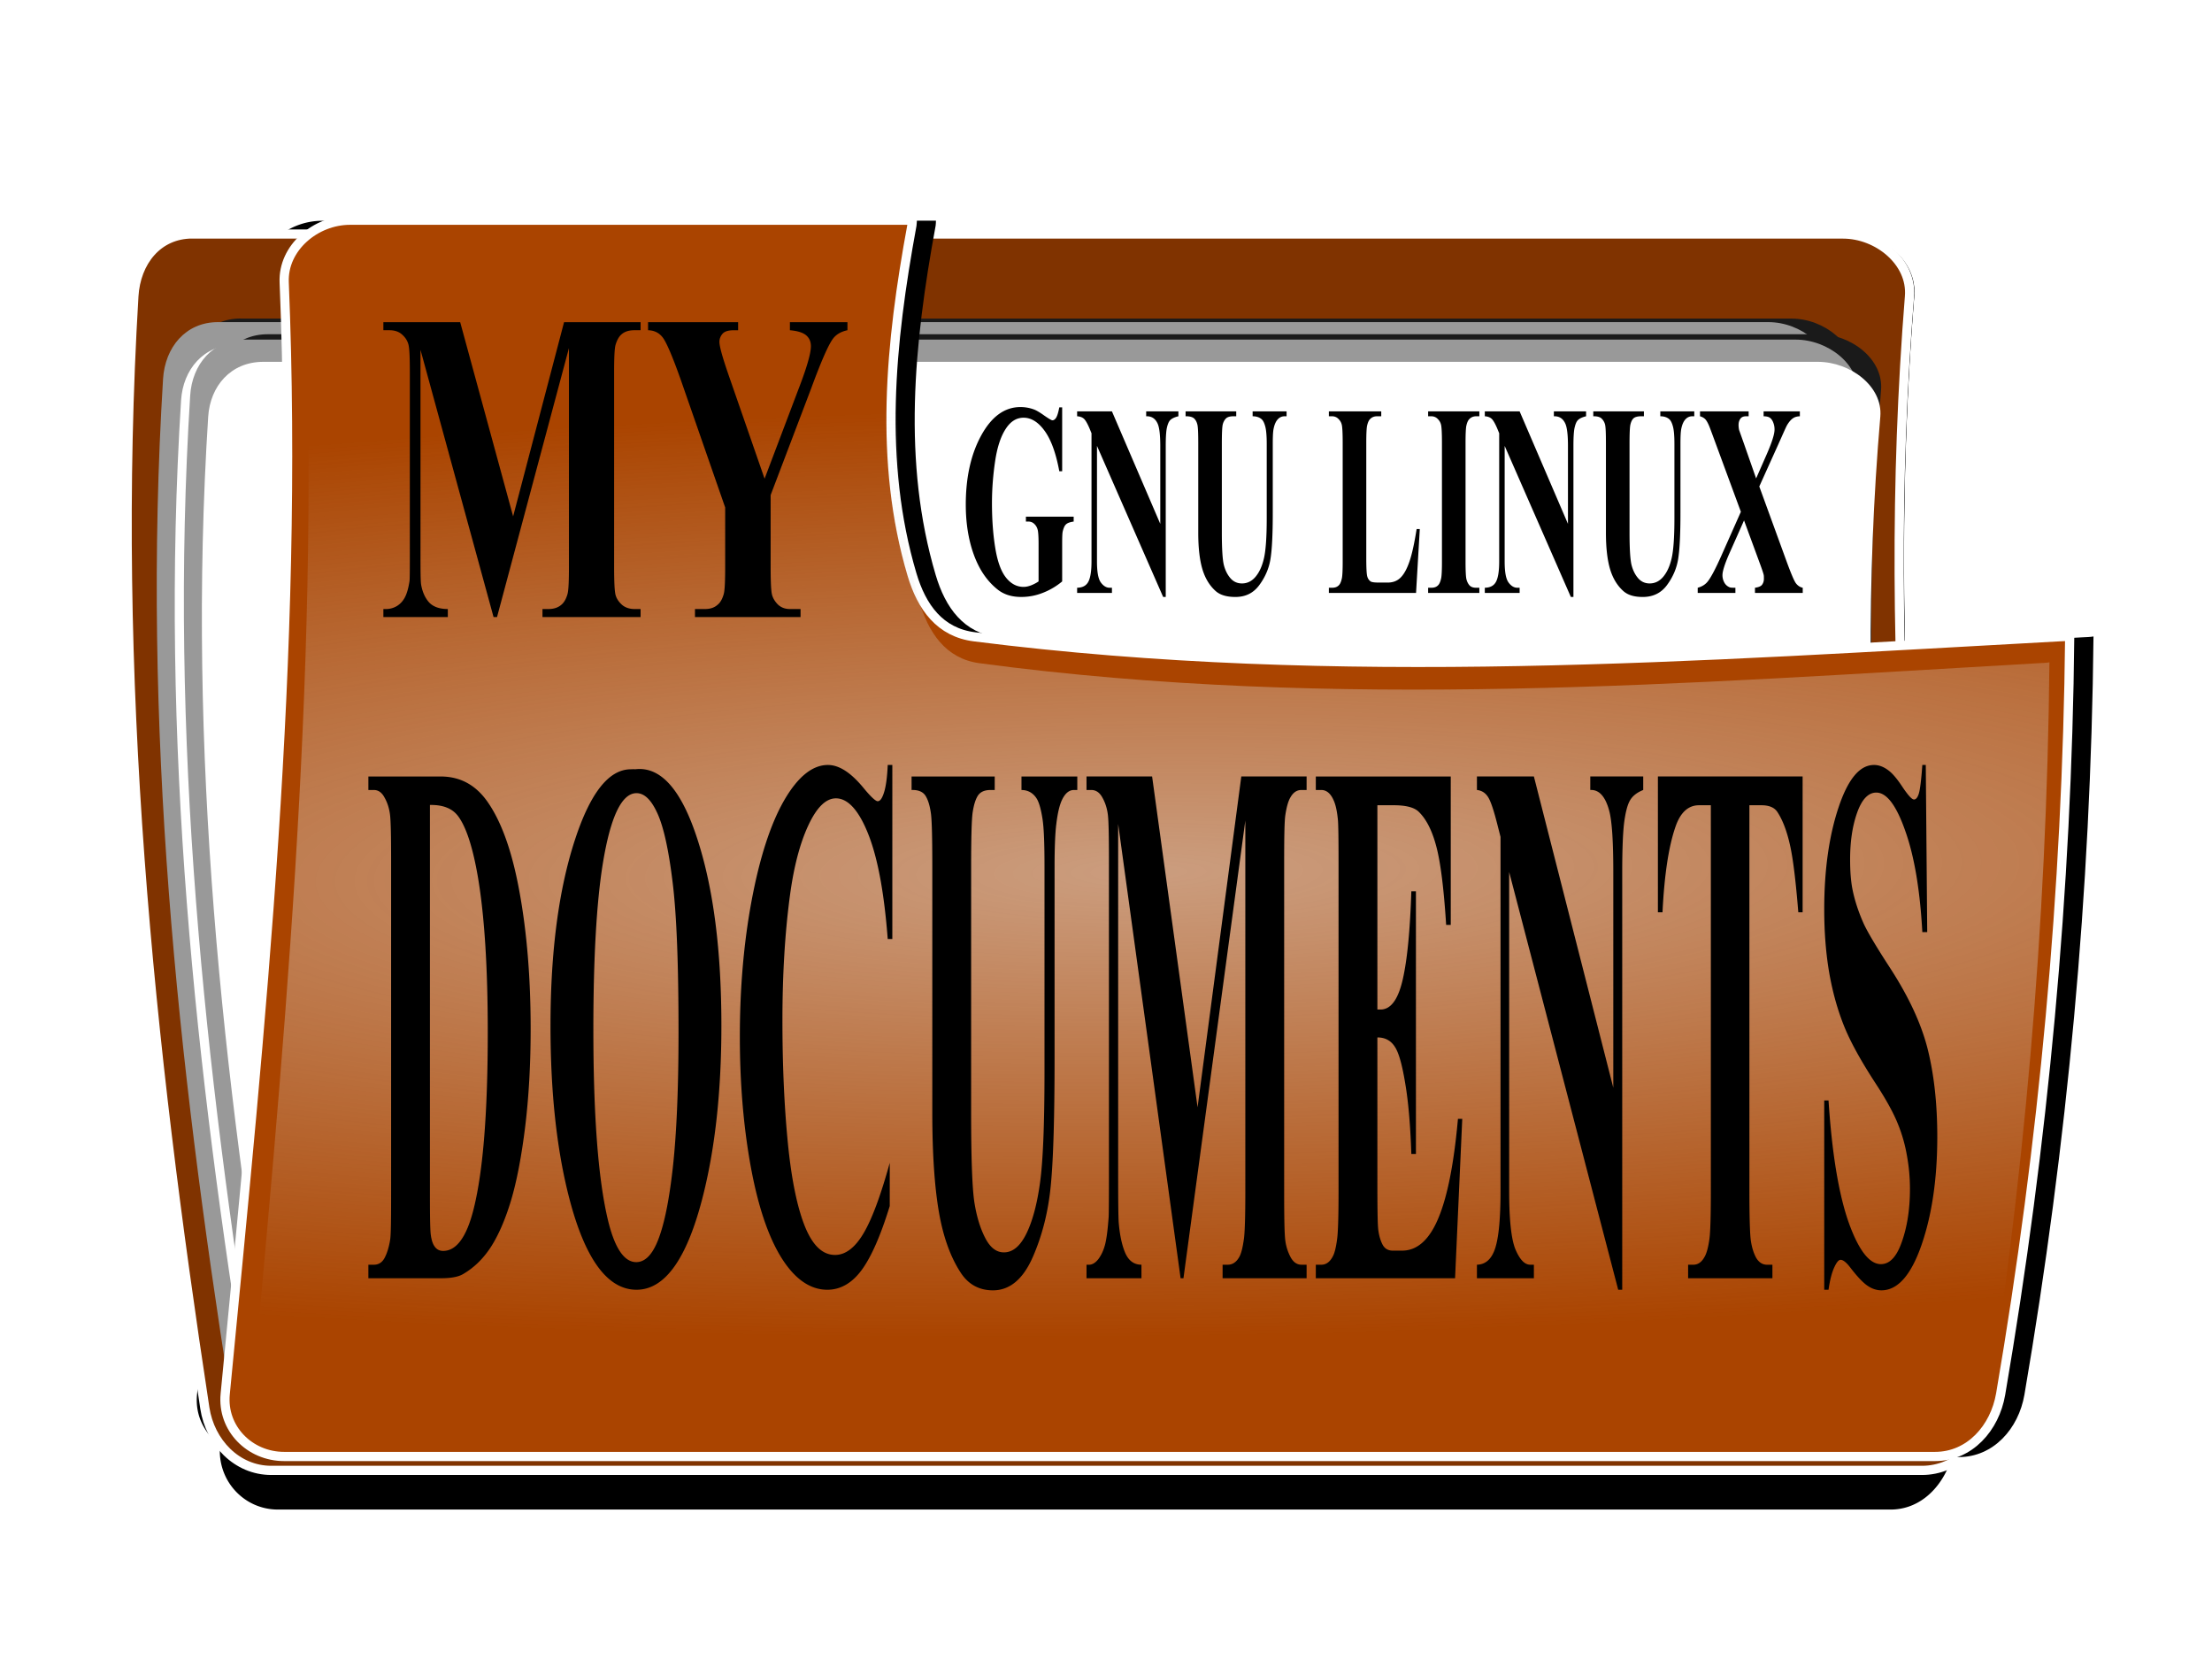
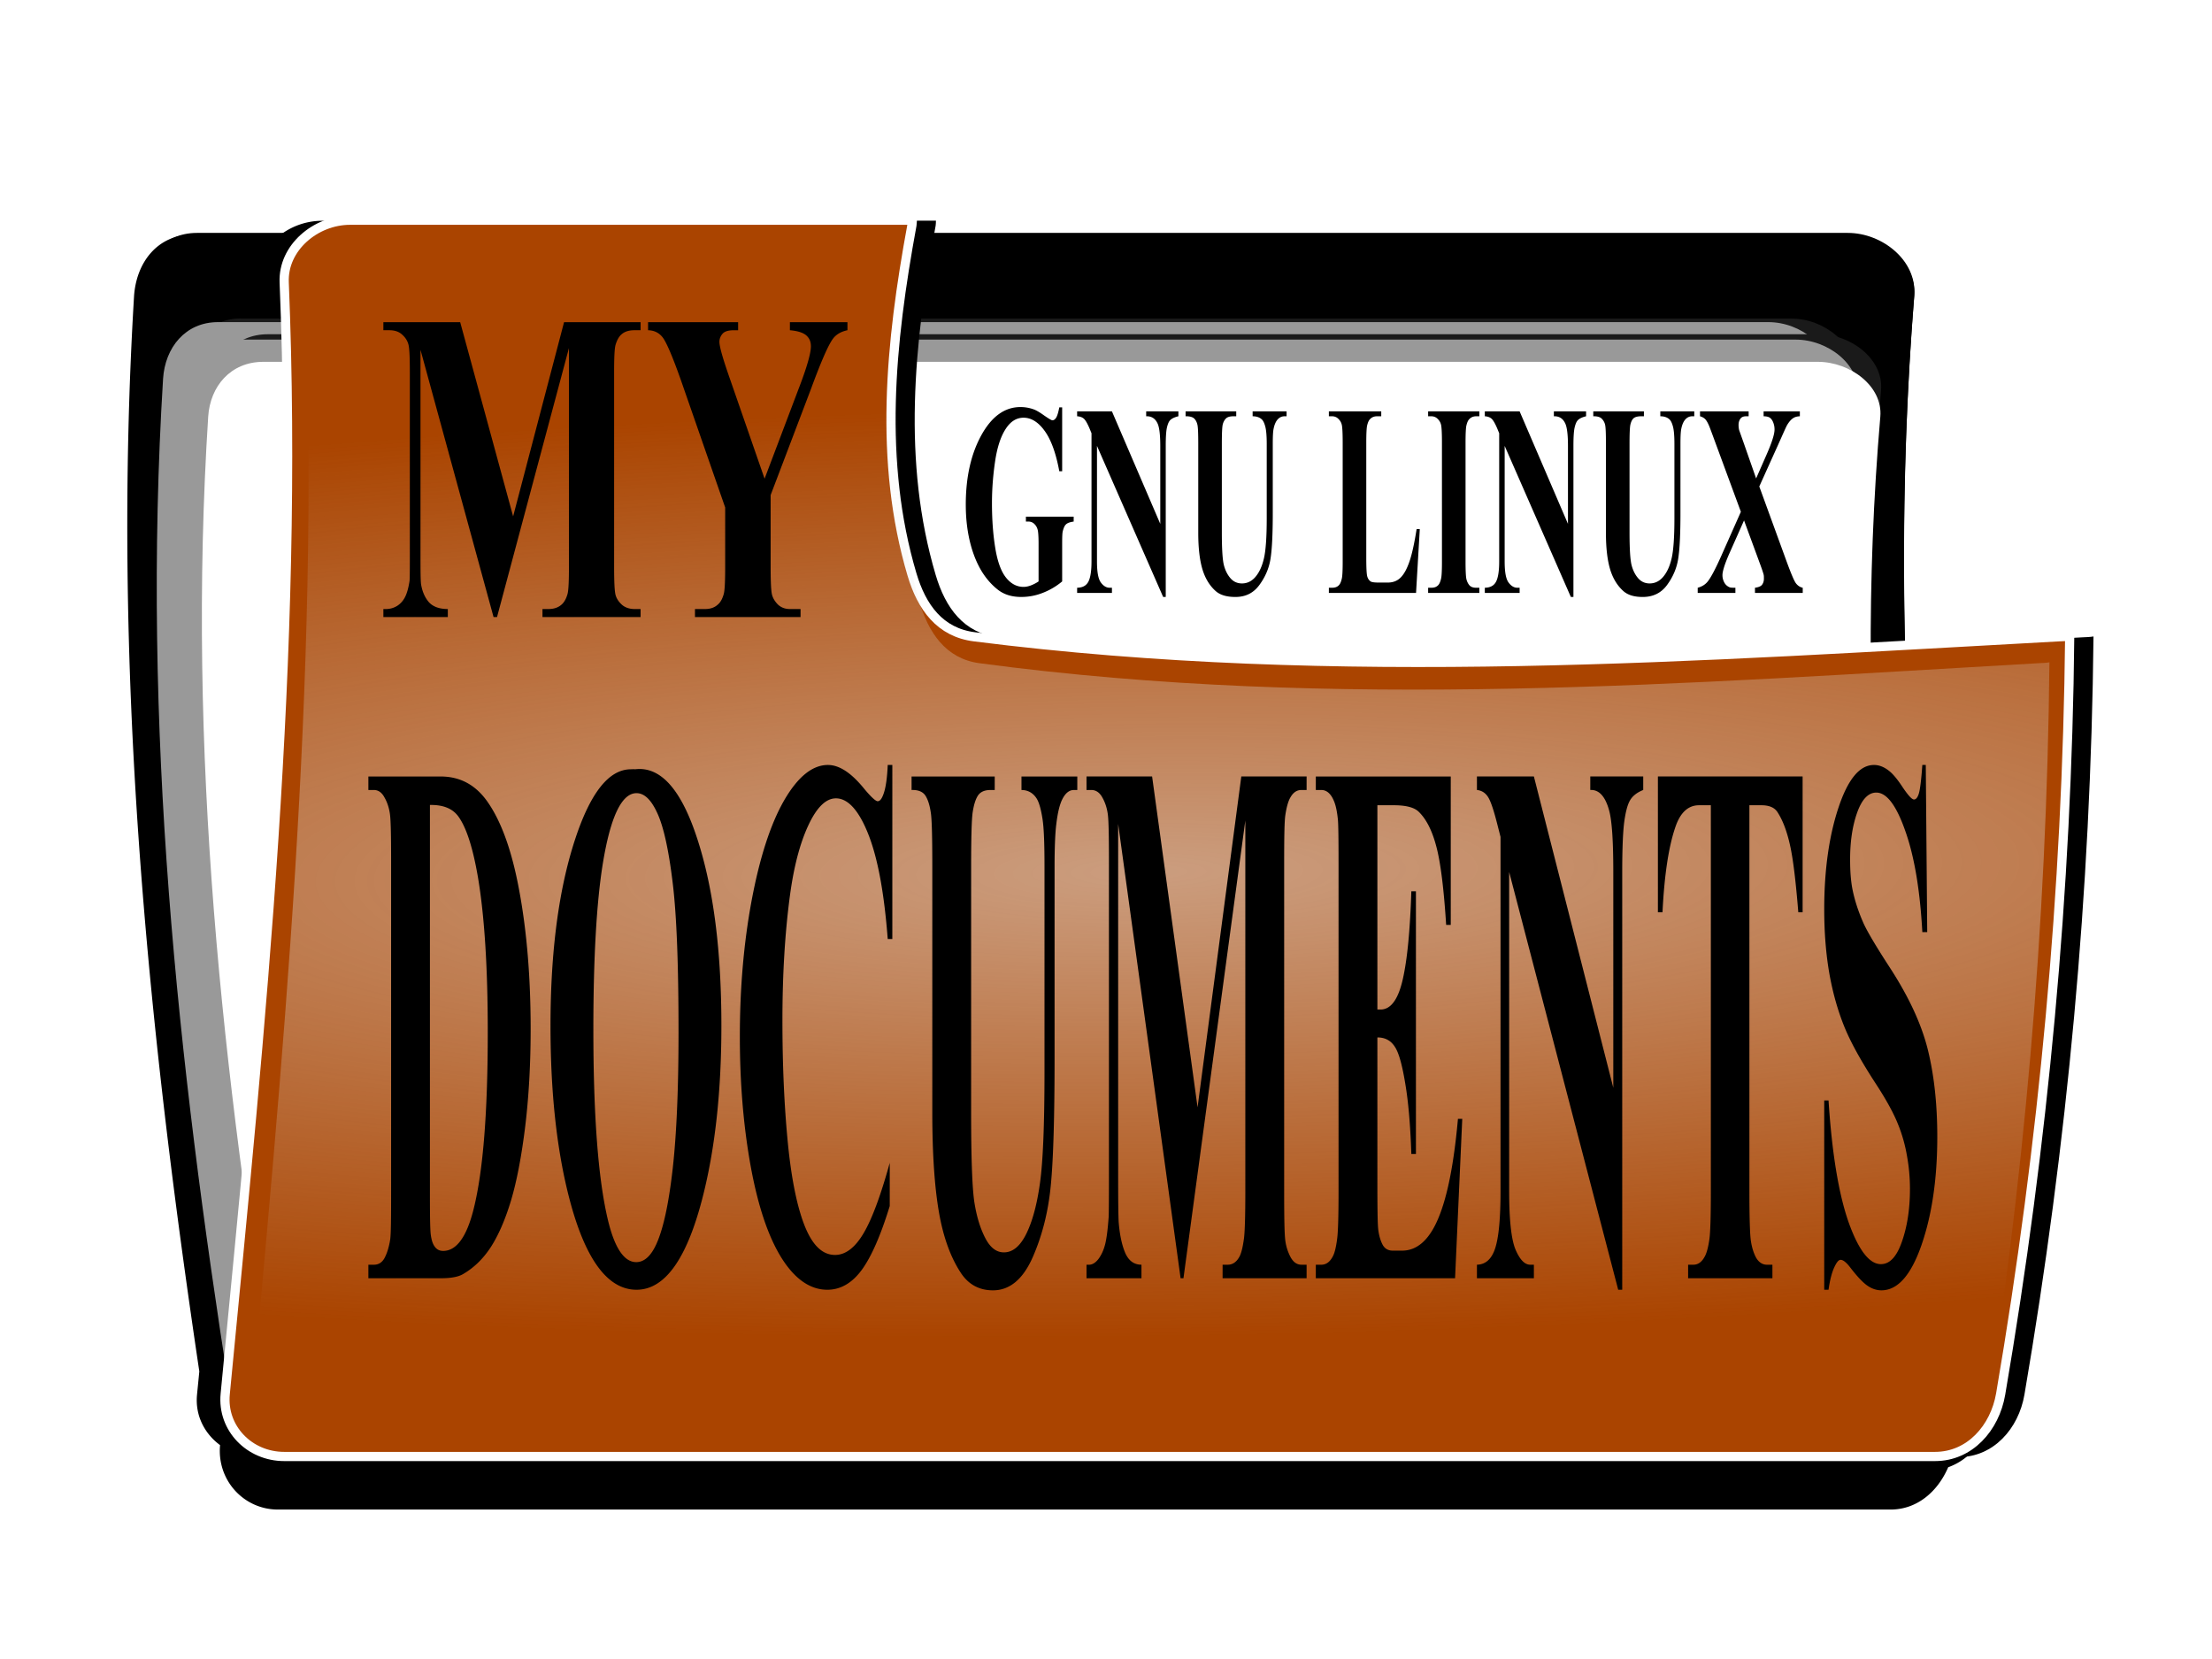
<svg xmlns="http://www.w3.org/2000/svg" viewBox="0 0 400 300">
  <defs>
    <filter id="d" color-interpolation-filters="sRGB">
      <feGaussianBlur stdDeviation="2.51" />
    </filter>
    <filter id="b" color-interpolation-filters="sRGB">
      <feGaussianBlur stdDeviation="1.68" />
    </filter>
    <filter id="c" color-interpolation-filters="sRGB">
      <feGaussianBlur stdDeviation="1.603" />
    </filter>
    <filter id="a" color-interpolation-filters="sRGB">
      <feGaussianBlur stdDeviation="3.412" />
    </filter>
    <radialGradient id="e" gradientUnits="userSpaceOnUse" cy="454.52" cx="324.81" gradientTransform="matrix(4.421 -.053 .009 .84 -1232.4 545.45)" r="100.19">
      <stop offset="0" stop-color="#e6e6e6" />
      <stop offset="1" stop-color="#e6e6e6" stop-opacity="0" />
    </radialGradient>
  </defs>
  <path d="M114.42 787.3a7.522 7.522 0 00-4.469 1.5h-9.594c-3.756 0-6.119 3-6.343 6.75-2.395 39.965 1.398 78.551 7.093 116.72-.081.844-.168 1.687-.25 2.531-.218 2.264.828 4.236 2.5 5.469.005.004-.005.028 0 .031-.333 3.842 2.624 6.969 6.282 6.969h175.16c2.86 0 5.102-1.93 6.25-4.594 2.462-.882 4.254-3.131 4.093-5.781.28-.662.47-1.365.594-2.094 4.659-27.236 7.218-54.67 7.5-82.344-.392.07-.806.072-1.219.094-.27.015-.542.016-.812.031v-.125c-.393.07-.806.072-1.219.094-4.548.246-9.077.496-13.625.75-.285-12.578-.012-25.172 1-37.75.301-3.745-3.462-6.75-7.219-6.75h-102.81c.058-.324.097-.645.156-.969.032-.17.02-.36.032-.531H114.426z" transform="translate(-132.3 -1270.93) scale(1.665)" filter="url(#a)" />
  <path d="M198.48 388.15h179.3c3.756 0 7.321 3.029 6.78 6.78-5.808 40.334-4.24 80.666 0 121 .391 3.712-3.024 6.781-6.78 6.781h-179.3c-3.757 0-6.45-3.06-6.78-6.78-3.509-39.562-5.12-79.541 0-121 .463-3.758 3.023-6.781 6.78-6.781z" transform="matrix(1.665 0 .106 1.661 -336 -602.6)" filter="url(#b)" />
-   <path d="M34.779 42.32h298.51c6.254 0 12.51 5.032 12.008 11.266-5.393 67.013 1.494 134.03 12.832 201.04 1.043 6.166-4.316 11.266-10.57 11.266H49.049c-6.254 0-11.064-5.084-12.008-11.266-10.037-65.75-16.961-132.18-12.833-201.06.374-6.24 4.316-11.26 10.57-11.26z" stroke="#fff" stroke-width="1.663" fill="#803300" />
  <path d="M13.746 394.69h173.23c3.63 0 7.26 2.835 6.968 6.347-3.129 37.753.867 75.505 7.447 113.26.606 3.474-2.504 6.347-6.134 6.347H22.027c-3.63 0-6.42-2.864-6.968-6.347-5.828-37.04-9.845-74.46-7.45-113.27.217-3.517 2.504-6.347 6.134-6.347z" transform="translate(21.253 -581.39) scale(1.619)" filter="url(#c)" fill="#1a1a1a" />
  <path d="M39.414 58.25h280.37c5.874 0 11.75 4.588 11.279 10.273-5.065 61.104 1.403 122.21 12.053 183.31.98 5.623-4.054 10.273-9.928 10.273H52.818c-5.874 0-10.392-4.636-11.279-10.273-9.427-59.937-15.93-120.51-12.053-183.31.351-5.692 4.054-10.273 9.928-10.273z" fill="#999" />
-   <path d="M42.698 62.33h281.11c5.89 0 11.781 4.497 11.309 10.067-5.078 59.879 1.407 119.76 12.084 179.64.983 5.51-4.064 10.067-9.954 10.067H56.137c-5.89 0-10.42-4.542-11.31-10.067-9.45-58.735-15.971-118.09-12.083-179.64.352-5.578 4.064-10.067 9.954-10.067z" fill="#fff" />
  <path d="M16.776 394.69h173.23c3.63 0 7.26 2.835 6.968 6.347-3.129 37.753.867 75.505 7.447 113.26.606 3.474-2.504 6.347-6.134 6.347H25.057c-3.63 0-6.42-2.864-6.968-6.347-5.825-37.032-9.842-74.453-7.447-113.26.217-3.517 2.505-6.347 6.134-6.347z" transform="matrix(1.619 0 0 1.593 21.253 -568.3)" filter="url(#c)" fill="#1a1a1a" />
  <path d="M44.319 61.41h280.37c5.874 0 11.75 4.517 11.279 10.113-5.065 60.156 1.403 120.31 12.053 180.47.98 5.536-4.054 10.114-9.928 10.114H57.723c-5.874 0-10.392-4.564-11.279-10.114-9.427-59.007-15.93-118.64-12.053-180.47.351-5.604 4.054-10.113 9.928-10.113z" fill="#999" />
  <path d="M47.603 65.43h281.11c5.89 0 11.781 4.427 11.309 9.91-5.078 58.95 1.407 117.9 12.084 176.85.983 5.425-4.064 9.911-9.954 9.911H61.042c-5.89 0-10.42-4.472-11.31-9.91-9.45-57.824-15.971-116.26-12.083-176.85.352-5.492 4.064-9.911 9.954-9.911z" fill="#fff" />
  <path d="M120.05 787.29c-3.754 0-7.311 2.999-7.156 6.75 1.662 40.251-2.524 80.499-6.406 120.75-.36 3.737 2.652 6.781 6.406 6.781h179.31c3.754 0 6.492-3.08 7.125-6.781 4.658-27.236 7.218-54.671 7.5-82.344-.393.07-.806.071-1.219.094-39.058 2.114-78.043 5.03-117.75 0-3.727-.472-5.714-3.18-6.781-6.782-3.626-12.243-2.379-25.027 0-37.938.031-.17.018-.36.031-.53z" transform="translate(-132.3 -1270.93) scale(1.665)" filter="url(#d)" />
  <path d="M63.305 39.82c-6.25 0-12.172 4.993-11.914 11.238 2.767 67.013-4.202 134.02-10.666 201.03-.6 6.221 4.415 11.29 10.666 11.29h298.53c6.25 0 10.808-5.13 11.862-11.29 7.756-45.344 12.017-91.02 12.487-137.09-.653.117-1.342.119-2.03.156-65.026 3.52-129.93 8.373-196.04 0-6.204-.786-9.513-5.293-11.29-11.29-6.036-20.383-3.96-41.668 0-63.162.053-.284.032-.601.053-.884z" stroke="#fff" stroke-width="1.665" fill="#a40" />
  <path d="M66.833 794.55c-6.106 0-11.89 5.152-11.638 11.597 2.703 69.151-4.104 138.3-10.419 207.45-.586 6.42 4.313 11.65 10.419 11.65h291.62c6.105 0 10.558-5.293 11.587-11.65 7.576-46.791 11.739-93.925 12.197-141.47-.638.12-1.311.123-1.982.161-63.52 3.632-126.92 8.64-191.5 0-6.06-.811-9.293-5.462-11.028-11.65-5.897-21.034-3.868-42.998 0-65.177.051-.293.03-.62.05-.913z" opacity=".55" fill="url(#e)" transform="translate(0 -752.36)" />
  <path d="M184.53 73.61c-2.843 0-5.201 1.696-7.076 5.099-1.875 3.403-2.81 7.603-2.81 12.539 0 2.758.327 5.214.937 7.44.48 1.726 1.131 3.295 1.977 4.682.855 1.371 1.858 2.475 2.966 3.33 1.116.839 2.48 1.249 4.162 1.249 1.317 0 2.63-.245 3.85-.729a12.505 12.505 0 003.538-2.08v-6.816c0-1.194.025-1.931.104-2.238.14-.58.32-1.006.572-1.248.262-.258.751-.44 1.405-.52v-.885h-8.637v.884h.469c.427 0 .796.162 1.092.469.305.306.477.653.573 1.04.095.371.156 1.207.156 2.498v6.815a6.92 6.92 0 01-1.405.729c-.445.16-.874.26-1.3.26-1.23 0-2.276-.552-3.175-1.665-.889-1.113-1.523-2.832-1.925-5.203-.4-2.371-.624-5.127-.624-8.272 0-2.597.206-5.129.572-7.596.367-2.468.993-4.404 1.873-5.775.881-1.388 1.953-2.082 3.278-2.082 1.386 0 2.682.8 3.85 2.446s2.017 4.07 2.601 7.232h.52v-11.55h-.52c-.174.919-.363 1.534-.572 1.873-.21.322-.432.468-.676.468-.157 0-.646-.288-1.509-.885-.855-.613-1.49-.963-1.873-1.092a6.967 6.967 0 00-2.393-.417zm10.249.78v.885c.54.032.96.194 1.249.468.287.274.613.846.988 1.717l.364.885v23.151c0 1.743-.188 2.969-.572 3.695-.384.725-1.052 1.076-2.029 1.092v.937h6.295v-.937h-.416c-.602 0-1.142-.327-1.613-.988-.462-.662-.676-1.911-.676-3.798V80.634l11.966 27.314h.468V80.634c0-1.549.069-2.65.208-3.278.148-.645.32-1.079.573-1.353.261-.29.758-.55 1.508-.728v-.885h-5.827v.885c.986-.033 1.663.417 2.081 1.352.305.694.469 2.039.469 4.007v14.099l-8.741-20.343h-6.295zm19.614 0v.885c.75-.017 1.282.142 1.56.416.28.274.46.625.573 1.093.113.451.156 1.599.156 3.486v16.077c0 2.725.258 4.89.728 6.503s1.251 2.974 2.394 4.006c.837.758 2.055 1.093 3.59 1.093 1.84 0 3.254-.698 4.318-2.133s1.759-3.025 2.03-4.735c.278-1.71.415-4.47.415-8.324V80.27c0-1.34.043-2.242.156-2.758.148-.742.397-1.294.729-1.665.331-.37.751-.572 1.248-.572h.365v-.885h-6.14v.885c.715 0 1.273.201 1.665.572.253.242.459.672.625 1.3.165.63.26 1.655.26 3.123v13.423c0 3.483-.18 5.932-.52 7.335-.332 1.404-.83 2.472-1.51 3.278-.67.79-1.486 1.197-2.445 1.197-.837 0-1.532-.308-2.08-.937-.55-.629-.953-1.441-1.197-2.393-.236-.952-.365-2.892-.365-5.827V80.269c0-1.871.052-3.018.156-3.486.114-.468.32-.834.573-1.093.261-.274.716-.416 1.404-.416h.469v-.884h-9.157zm25.91 0v.885h.572c.497 0 .91.198 1.197.52.296.307.476.621.572 1.04.096.42.156 1.497.156 3.174V101.6c0 1.646-.06 2.631-.156 3.018-.122.548-.293.97-.52 1.197-.314.338-.734.468-1.249.468h-.572v.936h15.764l.676-11.55h-.572c-.41 2.581-.839 4.557-1.3 5.88-.454 1.322-.986 2.3-1.614 2.913-.627.613-1.4.885-2.34.885h-1.51c-.837 0-1.342-.063-1.56-.209-.306-.225-.52-.536-.625-.988-.104-.468-.156-1.548-.156-3.226V80.01c0-1.645.06-2.682.156-3.07.131-.548.294-.918.52-1.144.314-.339.735-.52 1.25-.52h.78v-.885h-9.47zm17.95 0v.885h.572c.497 0 .91.198 1.197.52.296.307.476.621.572 1.04.096.42.156 1.497.156 3.174V101.6c0 1.646-.06 2.631-.156 3.018-.122.548-.293.97-.52 1.197-.314.338-.734.468-1.249.468h-.572v.936h9.26v-.936h-.571c-.498 0-.9-.11-1.197-.416-.288-.323-.468-.726-.572-1.145-.096-.42-.156-1.444-.156-3.122V80.01c0-1.646.06-2.683.156-3.07.13-.549.293-.919.52-1.145.314-.339.734-.52 1.249-.52h.572v-.885h-9.261zm10.249 0v.885c.54.032.96.194 1.249.468.287.274.613.846.988 1.717l.364.885v23.151c0 1.743-.188 2.969-.572 3.695-.384.725-1.052 1.076-2.029 1.092v.937h6.295v-.937h-.416c-.602 0-1.142-.327-1.613-.988-.462-.662-.676-1.911-.676-3.798V80.634l11.966 27.314h.468V80.634c0-1.549.069-2.65.208-3.278.148-.645.32-1.079.573-1.353.261-.29.758-.55 1.508-.728v-.885h-5.827v.885c.986-.033 1.663.417 2.081 1.352.306.694.469 2.039.469 4.007v14.099l-8.741-20.343h-6.295zm19.614 0v.885c.75-.017 1.23.142 1.509.416.279.274.51.625.624 1.093.114.451.156 1.599.156 3.486v16.077c0 2.725.258 4.89.729 6.503s1.25 2.974 2.393 4.006c.837.758 2.003 1.093 3.538 1.093 1.84 0 3.306-.698 4.37-2.133s1.759-3.025 2.03-4.735c.278-1.71.415-4.47.415-8.324V80.27c0-1.34.043-2.242.156-2.758.149-.742.397-1.294.729-1.665.331-.37.751-.572 1.248-.572h.365v-.885h-6.14v.885c.715 0 1.273.201 1.665.572.253.242.459.672.625 1.3.165.63.26 1.655.26 3.123v13.423c0 3.483-.18 5.932-.52 7.335-.332 1.404-.83 2.472-1.51 3.278-.67.79-1.485 1.197-2.445 1.197-.837 0-1.531-.308-2.08-.937-.55-.629-.953-1.441-1.197-2.393-.236-.952-.364-2.892-.364-5.827V80.269c0-1.871.05-3.018.156-3.486.113-.468.267-.834.52-1.093.261-.274.768-.416 1.457-.416h.468v-.884h-9.157zm19.302 0v.885c.401.113.71.294.936.52.227.226.441.613.677 1.145.105.226.507 1.313 1.249 3.33l4.526 12.279-3.538 7.96c-1.046 2.355-1.861 3.888-2.445 4.63-.445.565-1.045.935-1.821 1.145v.936h6.815v-.936c-.566 0-.91-.007-1.092-.104a1.889 1.889 0 01-.937-.885 2.77 2.77 0 01-.312-1.3c0-.662.386-1.944 1.197-3.798l2.705-6.088 2.601 7.076c.489 1.323.815 2.222.937 2.706.061.225.052.49.052.78 0 .42-.112.75-.312 1.04-.2.291-.612.476-1.301.573v.936h8.637v-.936c-.471-.097-.9-.365-1.25-.832-.34-.484-.905-1.833-1.716-4.059l-4.89-13.423 3.381-7.492c.907-2.016 1.438-3.254 1.665-3.642.358-.596.727-.987 1.04-1.196.315-.226.735-.348 1.25-.364v-.885h-6.556v.885c.532 0 .944.102 1.197.312.252.21.441.513.572.884.14.371.208.761.208 1.197 0 .87-.498 2.4-1.457 4.578l-1.873 4.267-2.185-6.244-.885-2.497a4.136 4.136 0 01-.104-.937c0-.451.112-.802.313-1.092.2-.307.534-.468 1.04-.468h.468v-.885h-8.792zM69.326 58.26v1.457h1.093c.952 0 1.72.256 2.289.78.568.498.96 1.088 1.144 1.77.184.655.26 2.293.26 4.994v33.766c0 2.386-.018 3.717-.051 4.006-.184 1.232-.447 2.18-.78 2.861-.335.682-.806 1.246-1.458 1.665a3.852 3.852 0 01-2.133.573h-.364v1.456H80.98v-1.456c-1.554 0-2.698-.436-3.434-1.25-.718-.838-1.187-1.914-1.404-3.225-.084-.603-.104-2.216-.104-4.838V63.255l13.215 48.334h.624l13.007-48.646v39.489c0 2.674-.077 4.365-.26 4.994-.251.892-.623 1.506-1.04 1.873-.602.55-1.391.833-2.394.833h-1.093v1.456h17.741v-1.456h-1.092c-.953 0-1.721-.283-2.29-.78-.568-.525-.96-1.088-1.144-1.77-.184-.681-.26-2.424-.26-5.15V67.26c0-2.649.076-4.262.26-4.891.25-.865.623-1.506 1.04-1.873.602-.55 1.391-.78 2.394-.78h1.092V58.26H102L92.79 93.379l-9.573-35.12h-13.89zm47.865 0v1.457c1.086.026 1.95.436 2.601 1.248.652.787 1.795 3.399 3.382 7.909l7.96 22.892v10.666c0 2.674-.076 4.365-.26 4.994-.25.892-.606 1.506-1.04 1.873-.585.55-1.339.833-2.342.833h-1.82v1.457h19.093v-1.457h-1.925c-.902 0-1.581-.283-2.133-.78-.534-.525-.908-1.114-1.092-1.77-.184-.681-.26-2.397-.26-5.15V89.529l7.336-19.302c1.804-4.903 3.118-7.9 3.954-9.001.601-.787 1.481-1.273 2.601-1.509V58.26H142.84v1.457c1.52.131 2.606.49 3.174 1.145.434.472.624 1.06.624 1.769 0 1.284-.768 3.923-2.29 7.856l-6.086 16.077-6.14-17.69c-1.336-3.801-2.029-6.131-2.029-7.075 0-.498.188-1.011.573-1.457.4-.445 1.095-.624 2.08-.624h.73V58.26H117.19zm32.517 80.07c-2.777 0-5.432 2.116-7.908 6.4-2.463 4.283-4.42 10.34-5.88 18.105-1.445 7.765-2.132 15.952-2.132 24.61 0 8.21.622 15.982 1.925 23.255 1.317 7.274 3.162 12.82 5.567 16.701 2.419 3.882 5.218 5.827 8.324 5.827 2.362 0 4.43-1.172 6.191-3.537 1.775-2.41 3.467-6.293 5.099-11.602v-7.805c-1.69 6.114-3.307 10.404-4.839 12.903-1.517 2.5-3.214 3.746-5.046 3.746-2.233 0-4.008-1.655-5.411-5.046-1.403-3.436-2.463-8.492-3.122-15.14-.658-6.694-.988-14.095-.988-22.216 0-8.255.45-15.79 1.352-22.528.702-5.265 1.813-9.49 3.33-12.747 1.518-3.257 3.177-4.89 4.995-4.89 2.176 0 4.161 2.182 5.879 6.555 1.718 4.373 2.856 10.676 3.486 18.886h.832V138.33h-.832c-.1 2.275-.333 3.923-.677 4.994-.329 1.027-.686 1.561-1.144 1.561-.358 0-1.233-.787-2.55-2.393-2.276-2.767-4.404-4.162-6.451-4.162zm189.17 0c-2.591 0-4.696 2.561-6.4 7.648-1.703 5.087-2.6 11.241-2.6 18.47 0 4.24.32 8.13.936 11.654.63 3.525 1.546 6.717 2.705 9.573 1.16 2.856 3.075 6.293 5.723 10.353 1.89 2.9 3.158 5.246 3.902 7.076a27.4 27.4 0 011.665 5.723c.372 2.008.572 4.05.572 6.191 0 3.615-.497 6.8-1.456 9.521-.945 2.722-2.195 4.058-3.798 4.058-2.076 0-4.024-2.501-5.828-7.544-1.789-5.087-3.012-12.42-3.641-22.06h-.78v34.234h.78c.257-1.83.625-3.165 1.04-4.058.415-.892.773-1.353 1.145-1.353.444 0 1.03.46 1.717 1.353 1.23 1.607 2.253 2.698 3.07 3.278.815.58 1.685.884 2.6.884 2.921 0 5.343-2.724 7.232-8.168 1.904-5.488 2.862-12.029 2.862-19.614 0-5.98-.595-11.332-1.769-15.972-1.188-4.64-3.512-9.555-6.92-14.776-2.433-3.748-3.957-6.332-4.63-7.804-.916-2.053-1.614-4.146-2.03-6.243-.3-1.562-.415-3.351-.415-5.36 0-3.167.404-5.966 1.248-8.376.86-2.454 2.026-3.693 3.486-3.694 1.89 0 3.637 2.332 5.255 6.972 1.632 4.596 2.654 10.676 3.07 18.262h.884l-.26-30.228h-.625c-.186 2.722-.41 4.437-.624 5.15-.215.715-.512 1.094-.884 1.093-.387 0-1.056-.757-2.03-2.185-.959-1.472-1.772-2.43-2.445-2.965-.887-.714-1.812-1.093-2.757-1.093zm-223.15.728a7.288 7.288 0 00-.884.052c-.269-.033-.57-.003-.833 0-3.947.058-7.277 4.297-10.04 12.747-2.936 8.97-4.423 20.186-4.423 33.662 0 12.003 1.12 22.367 3.382 31.112 2.863 11.066 6.935 16.597 12.174 16.597 5.225 0 9.259-5.775 12.122-17.377 2.161-8.746 3.225-18.872 3.225-30.384 0-13.476-1.412-24.693-4.318-33.662-2.711-8.408-6.16-12.687-10.406-12.747zm-49.114 1.353v2.445h.989c.815 0 1.452.46 1.925 1.353.486.848.83 1.858.988 3.018.158 1.16.208 4.048.208 8.688v59.728c0 4.686-.027 7.492-.156 8.429-.215 1.428-.582 2.586-1.04 3.434-.444.803-1.08 1.196-1.925 1.196h-.989v2.445h13.059c1.875 0 3.237-.244 4.11-.78 1.976-1.16 3.635-2.793 4.995-4.89 1.374-2.142 2.597-4.948 3.642-8.429 1.045-3.525 1.89-7.964 2.55-13.319.658-5.4.988-11.308.988-17.689 0-9.237-.684-17.499-2.03-24.817-1.33-7.318-3.287-12.774-5.879-16.389-2.118-2.945-4.897-4.422-8.376-4.422H66.614zm98.228 0v2.445c1.231-.044 2.091.334 2.55 1.093.457.759.75 1.776.936 3.07.186 1.25.26 4.508.26 9.729v44.432c0 7.541.424 13.539 1.197 18.002.773 4.462 2.078 8.122 3.954 10.978 1.374 2.097 3.307 3.173 5.827 3.173 3.02 0 5.433-2.011 7.18-5.983s2.834-8.329 3.277-13.059c.458-4.73.677-12.436.677-23.1V156.75c0-3.703.126-6.272.312-7.7.243-2.052.6-3.604 1.144-4.63.544-1.026 1.214-1.561 2.03-1.561h.624v-2.445h-10.093v2.445c1.174 0 2.113.535 2.757 1.56.416.67.769 1.903 1.041 3.643.272 1.74.364 4.628.364 8.688v36.992c0 9.639-.274 16.41-.832 20.291-.544 3.882-1.38 6.926-2.498 9.157-1.102 2.187-2.43 3.278-4.006 3.278-1.374 0-2.48-.861-3.381-2.602-.902-1.74-1.577-3.922-1.977-6.555-.387-2.633-.573-8.007-.573-16.13V156.75c0-5.176.089-8.435.26-9.73.186-1.293.47-2.303.885-3.017.43-.758 1.21-1.144 2.341-1.145h.78v-2.445h-15.036zm31.633 0v2.445h.884c.816 0 1.49.46 1.977 1.353.487.848.832 1.858.989 3.018.157 1.115.208 3.988.208 8.584v57.438c0 4.06-.023 6.325-.052 6.816-.157 2.097-.338 3.73-.624 4.89s-.743 2.096-1.3 2.81c-.56.67-1.126.981-1.77.936h-.312v2.446h9.937V228.7c-1.331 0-2.283-.697-2.913-2.08-.616-1.429-1.01-3.284-1.197-5.516-.071-1.026-.104-3.758-.104-8.22v-63.89l11.29 82.152h.52l11.186-82.776v67.272c0 4.552-.102 7.358-.26 8.429-.215 1.517-.474 2.6-.832 3.225-.516.937-1.222 1.405-2.081 1.405h-.937v2.445h15.192v-2.445h-.936c-.816 0-1.439-.453-1.925-1.3a8.827 8.827 0 01-.989-3.07c-.157-1.16-.208-4.048-.208-8.689v-59.832c0-4.507.05-7.305.208-8.376.215-1.473.527-2.55.885-3.174.515-.937 1.17-1.405 2.029-1.405h.936v-2.445h-11.81l-7.908 59.832-8.22-59.832h-11.862zm41.466 0v2.445h.989c.944 0 1.693.624 2.237 1.873.386.848.637 2.08.78 3.642.072.937.104 3.44.104 7.544v59.728c0 4.552-.103 7.358-.26 8.429-.2 1.517-.46 2.6-.832 3.225-.516.938-1.185 1.405-2.03 1.405h-.988v2.446h25.181l1.3-28.823h-.78c-.716 8.032-1.891 14.023-3.538 17.95-1.632 3.926-3.835 5.879-6.555 5.879h-1.717c-.83 0-1.449-.379-1.821-1.093-.372-.714-.637-1.59-.78-2.705-.13-1.116-.157-4.212-.156-9.21v-25.545c1.388 0 2.443.557 3.173 1.717.73 1.115 1.33 3.357 1.873 6.66.559 3.301.921 7.518 1.093 12.694h.832v-47.5h-.832c-.23 7.05-.73 12.357-1.56 15.971-.831 3.615-2.16 5.411-4.007 5.411h-.572v-36.94h2.965c2.205 0 3.725.394 4.527 1.197 1.374 1.338 2.429 3.44 3.173 6.295.76 2.856 1.354 7.592 1.77 14.152h.832v-26.846H237.94zm29.135 0v2.445c.888.09 1.557.543 2.03 1.301.472.759.996 2.325 1.612 4.735l.624 2.445v64.046c0 4.82-.306 8.241-.936 10.249-.63 2.008-1.727 3.025-3.33 3.07v2.445h10.3V228.7h-.675c-.988 0-1.88-.927-2.654-2.757-.759-1.83-1.144-5.34-1.144-10.562v-57.699l19.718 75.544h.728v-75.544c0-4.284.135-7.313.364-9.053.244-1.785.574-3.04.989-3.798.43-.803 1.214-1.486 2.445-1.977v-2.445h-9.573v2.445c1.617-.089 2.747 1.21 3.434 3.798.5 1.919.728 5.586.728 11.03v39.021l-14.36-56.294h-10.3zm32.725 0v24.557h.832c.33-6.693 1.096-11.838 2.342-15.452.887-2.588 2.305-3.902 4.266-3.902h2.133v70.029c0 4.551-.103 7.358-.26 8.428-.215 1.518-.512 2.601-.885 3.226-.515.937-1.184 1.405-2.029 1.405h-.936v2.445h15.244v-2.445h-.989c-.83 0-1.49-.453-1.977-1.3-.472-.893-.764-1.91-.936-3.07-.158-1.16-.26-4.048-.26-8.689v-70.029h2.185c1.36 0 2.317.394 2.861 1.197.974 1.472 1.731 3.484 2.29 5.983.558 2.454 1.05 6.507 1.508 12.174h.78V140.41H299.8zm-184.7 3.018c1.446 0 2.696 1.24 3.798 3.694 1.117 2.454 2.042 6.663 2.758 12.643.715 5.934 1.04 14.895 1.04 26.898 0 10.085-.339 18.265-1.04 24.557-.702 6.247-1.654 10.775-2.914 13.63-.988 2.232-2.22 3.382-3.694 3.382-2.19 0-3.934-2.575-5.15-7.752-1.747-7.407-2.602-18.854-2.602-34.338 0-13.03.586-23.059 1.717-30.02 1.388-8.478 3.424-12.695 6.087-12.695zm-37.356 2.133c2.39-.045 4.068.646 5.099 2.029 1.46 1.963 2.66 5.638 3.59 11.082 1.173 6.961 1.769 16.293 1.769 27.939 0 14.458-.832 25.125-2.55 31.997-1.26 5.087-3.124 7.596-5.515 7.596-.73 0-1.278-.32-1.665-.989-.272-.446-.457-1.077-.572-1.925-.115-.847-.156-3.171-.156-6.92v-70.81z" />
</svg>